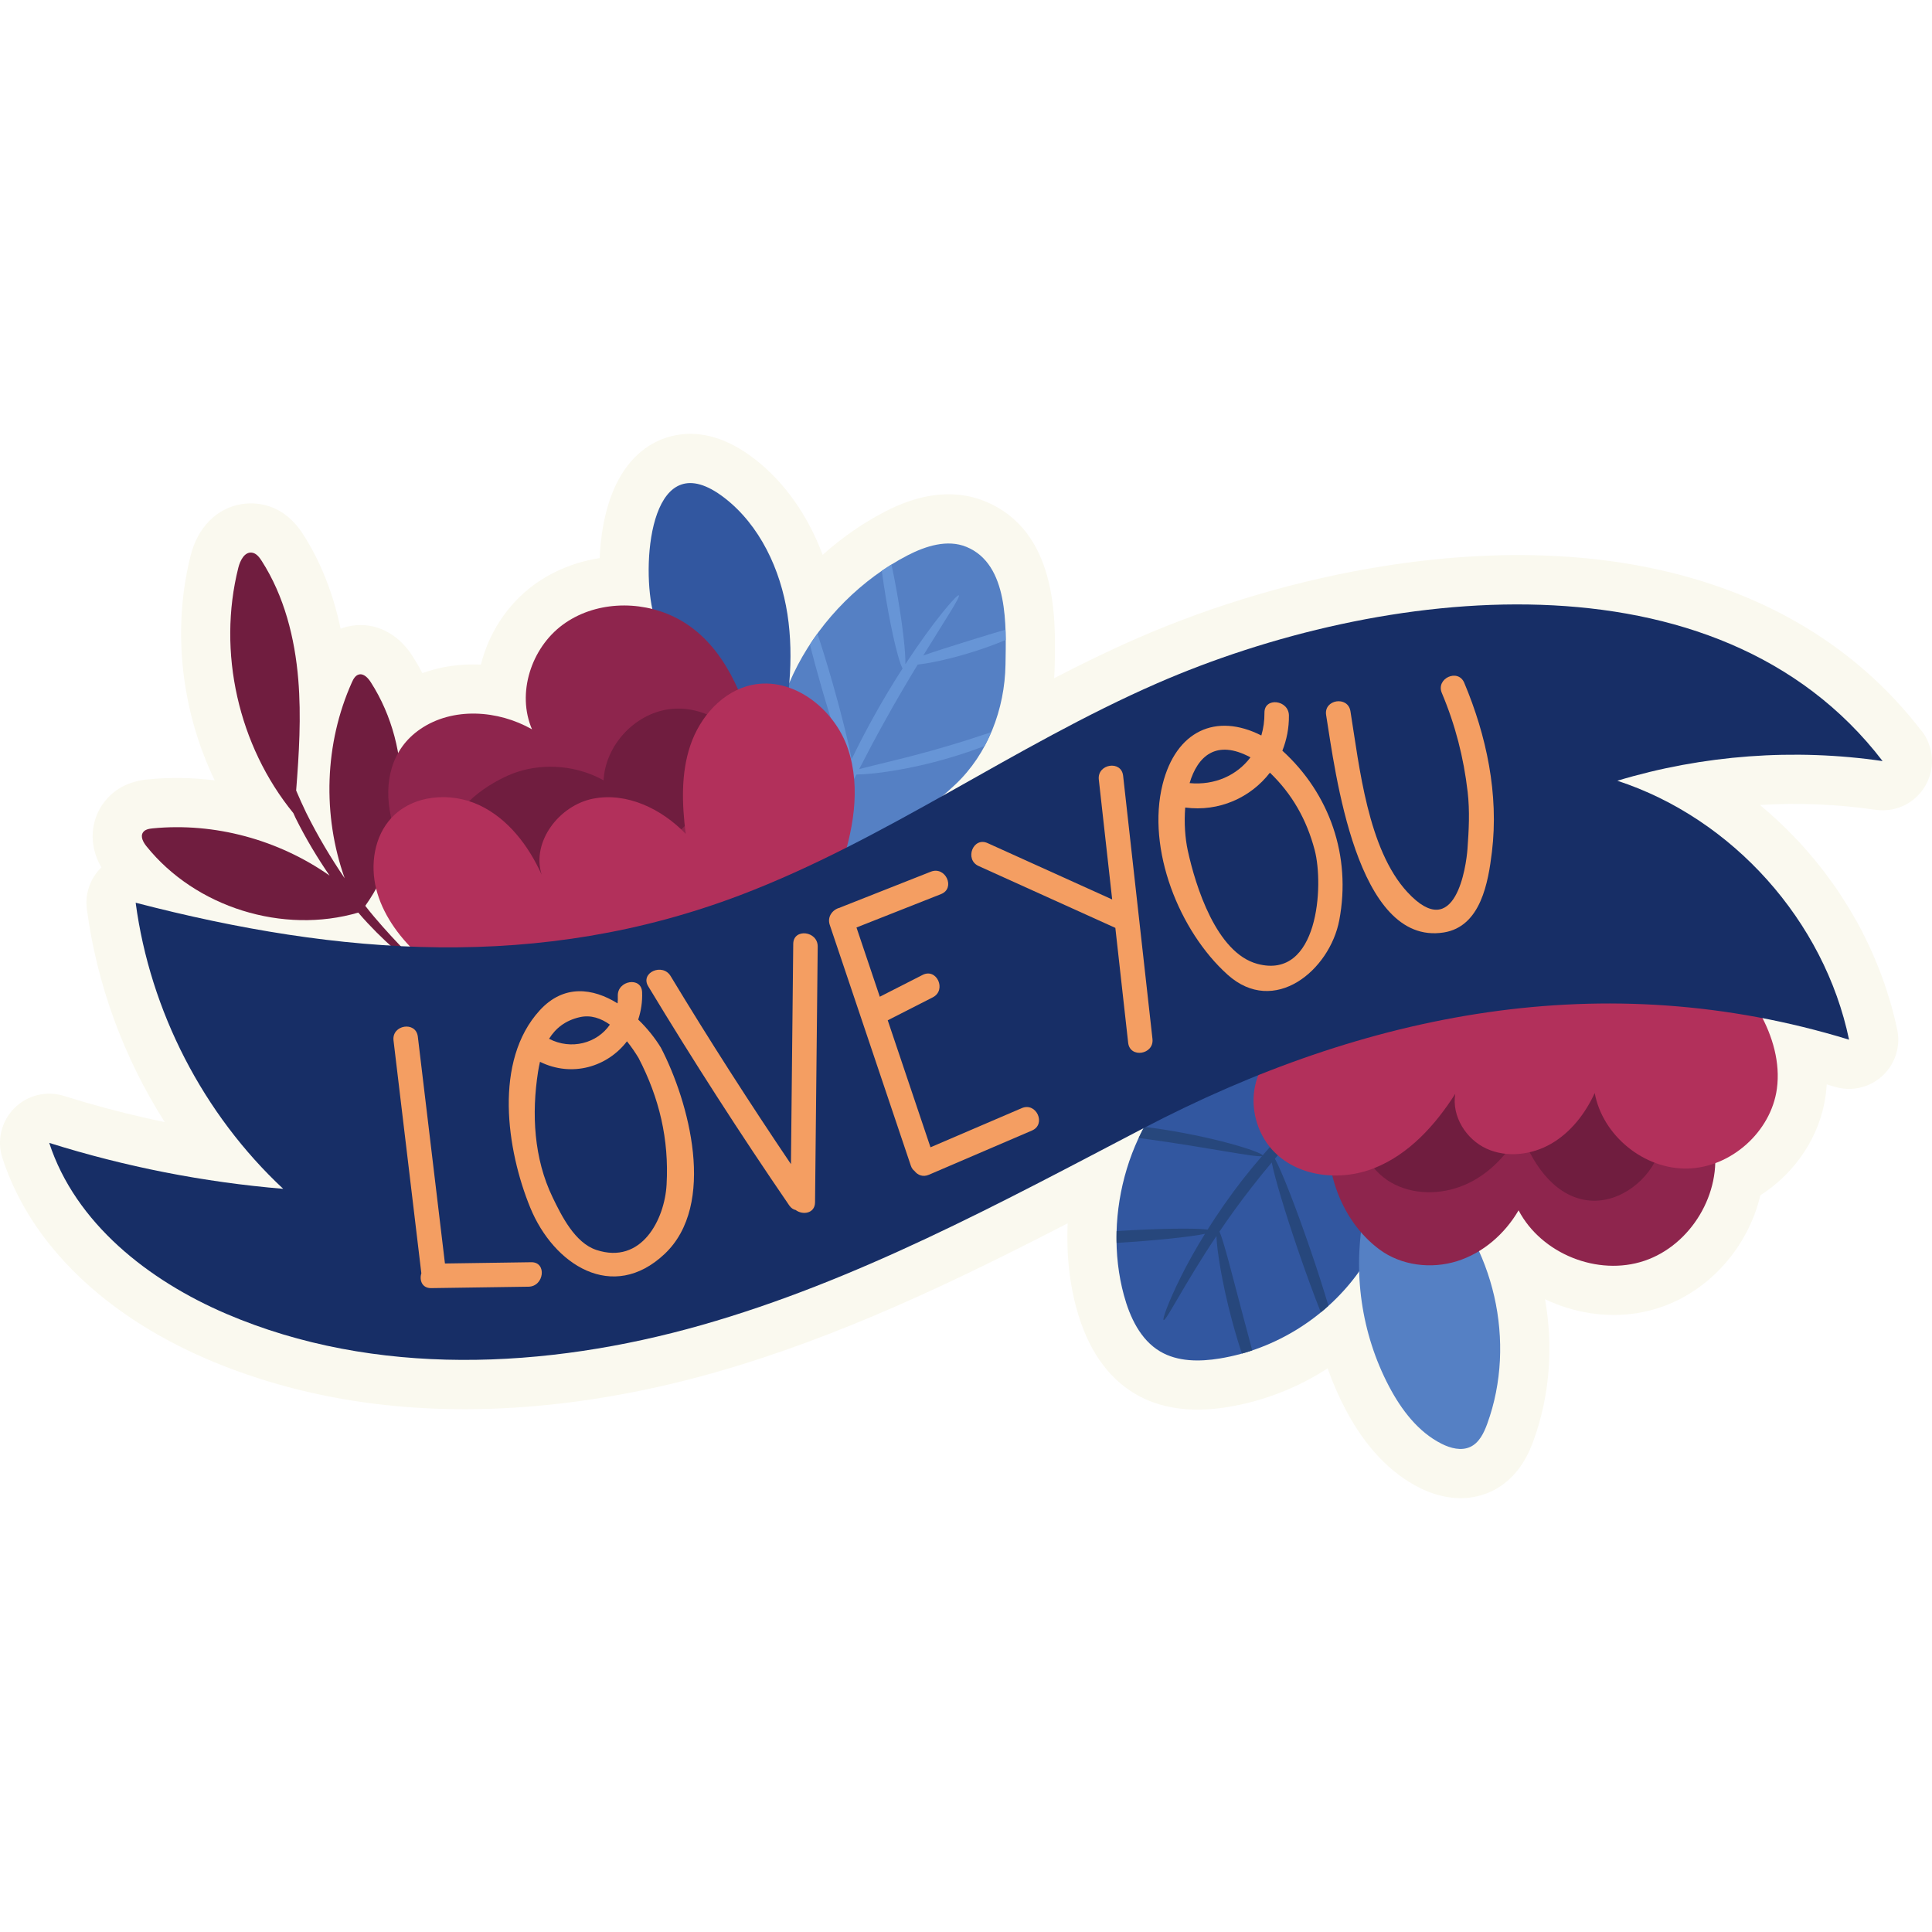
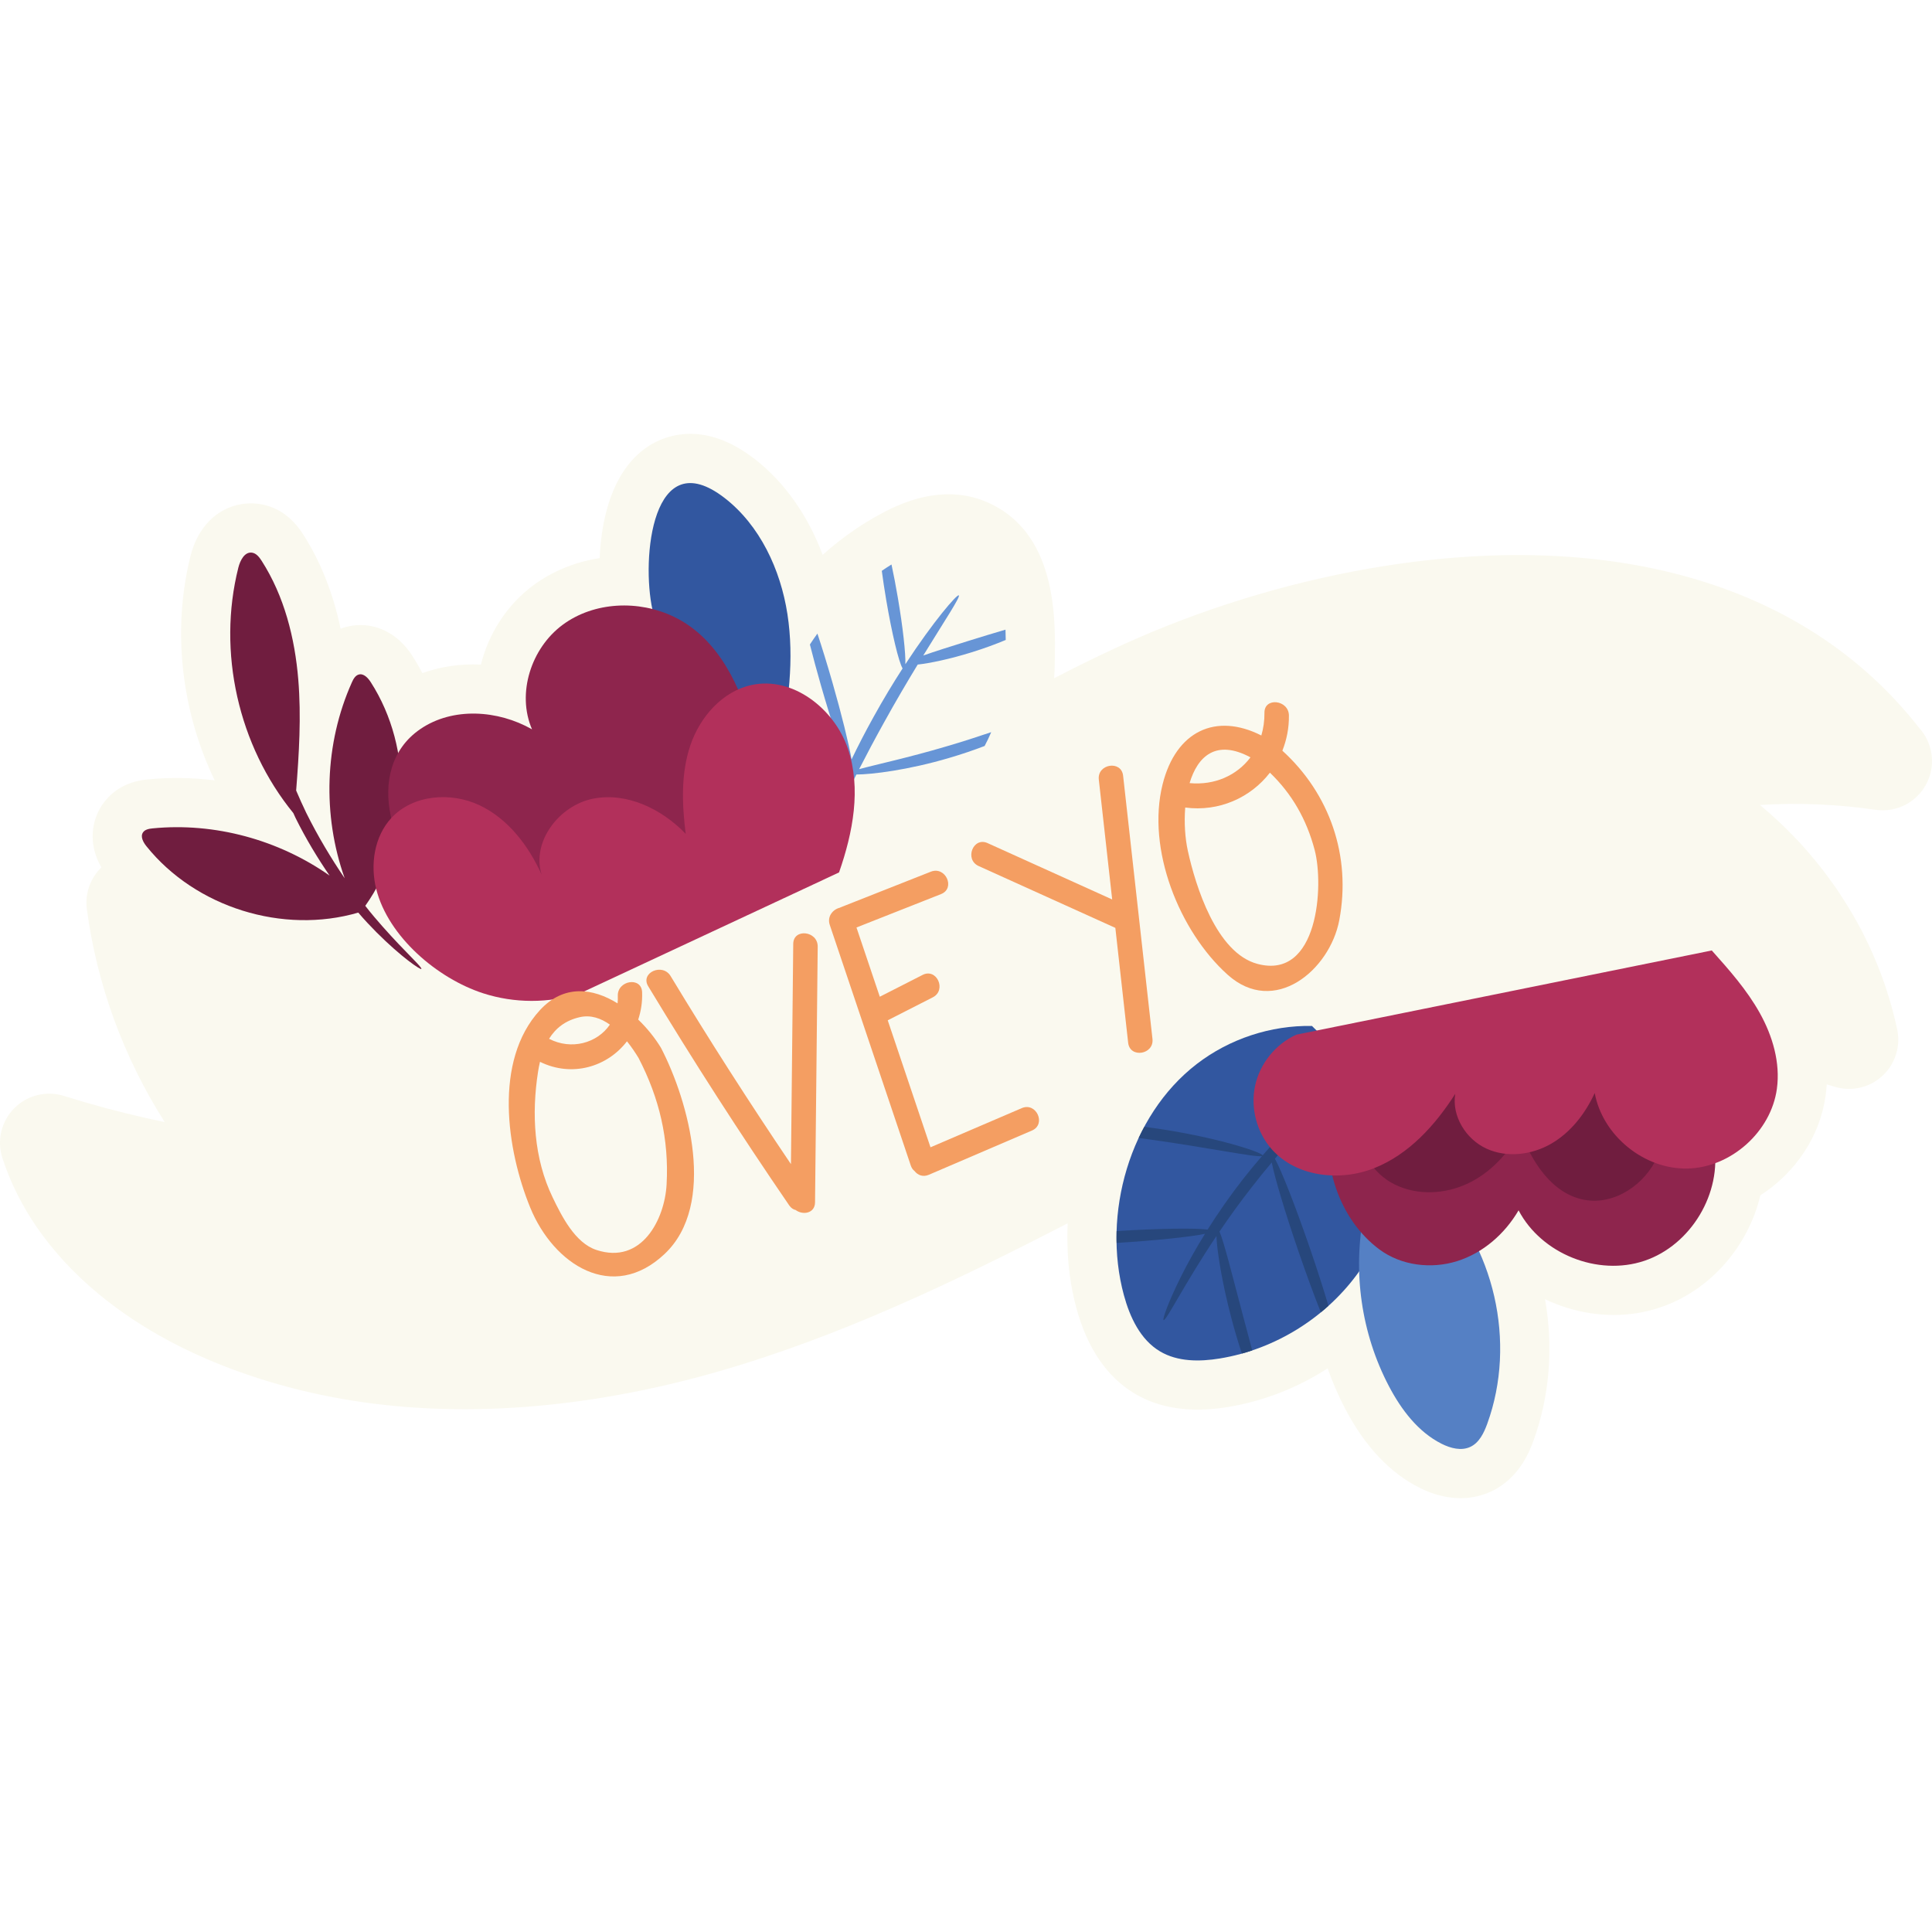
<svg xmlns="http://www.w3.org/2000/svg" version="1.1" id="Capa_1" x="0px" y="0px" viewBox="0 0 512 512" style="enable-background:new 0 0 512 512;" xml:space="preserve" width="512" height="512">
  <g>
    <path style="fill:#FAF9EF;" d="M366.623,150.04c-22.063,3.503-44.617,10.105-65.224,19.099c-7.493,3.27-14.831,6.854-22.042,10.597   c0.085-1.157,0.138-2.316,0.154-3.47l0.022-1.218c0.195-11.177,0.605-34.431-18.551-42.218c-4.373-1.778-9.155-2.272-14.215-1.469   c-3.938,0.625-7.931,2.001-12.213,4.211c-1.716,0.887-3.454,1.874-5.162,2.933c-1.041,0.645-2.067,1.317-3.083,2.014   c-0.004,0.003-0.006,0.005-0.01,0.008c-2.871,1.967-5.648,4.153-8.287,6.516c-3.864-10.38-10.096-19.267-17.989-25.381   c-6.868-5.318-13.708-7.483-20.328-6.432c-4.005,0.636-9.728,2.774-14.236,9.352c-4.394,6.407-6.191,15.171-6.54,23.326   c-6.441,0.984-12.553,3.476-17.585,7.203c-7.037,5.21-11.839,12.819-13.892,21.013c-5.382-0.264-10.72,0.517-15.502,2.261   c-0.829-1.578-1.722-3.117-2.684-4.613c-3.82-5.959-9.814-8.926-16.035-7.939c-0.467,0.074-1.118,0.214-1.576,0.338   c-0.439,0.121-0.901,0.268-1.379,0.451c-1.982-9.424-5.307-17.806-9.939-25.027c-3.056-4.76-7.086-7.481-11.97-8.085   c-1.421-0.176-2.857-0.153-4.264,0.071c-6.62,1.051-11.699,6.163-13.578,13.663c-4.962,19.701-2.472,41.181,6.383,59.562   c-5.906-0.735-11.861-0.834-17.72-0.259c-0.457,0.044-0.923,0.101-1.391,0.175c-5.838,0.927-9.065,4.12-10.757,6.652   c-2.641,3.971-3.849,10.166-0.161,16.497c-2.956,2.868-4.393,6.979-3.847,11.086c2.667,20.008,9.734,39.259,20.628,56.408   c-1.609-0.334-3.216-0.678-4.815-1.039c-7.361-1.658-14.723-3.641-21.878-5.891c-4.661-1.461-9.751-0.204-13.186,3.269   c-3.436,3.474-4.643,8.577-3.129,13.221c2.06,6.314,5.088,12.415,9,18.138c4.421,6.468,10.013,12.51,16.623,17.966   c4.784,3.944,10.123,7.596,15.87,10.854c4.042,2.293,8.309,4.406,12.675,6.275c2.655,1.139,5.396,2.222,8.142,3.215   c28.478,10.325,60.688,12.738,95.731,7.175c10.136-1.609,20.486-3.906,30.762-6.827c32.881-9.349,63.71-24.156,93.501-39.537   c-0.029,0.551-0.051,1.098-0.069,1.649c-0.037,1.24-0.022,2.476,0,3.712c0.001,0.047,0.002,0.092,0.005,0.139   c0.121,5.91,0.918,11.609,2.361,16.935c2.898,10.686,8.119,18.334,15.52,22.731c6.558,3.895,14.738,5.099,24.314,3.578l0.283-0.045   c9.468-1.55,18.492-5.092,26.478-10.255c1.311,3.735,2.888,7.36,4.717,10.836c5.196,9.876,11.807,16.88,19.649,20.816   c4.675,2.349,9.496,3.215,13.948,2.509c1.745-0.277,3.43-0.792,5.001-1.525c7.634-3.557,10.361-11.069,11.258-13.54   c4.288-11.812,5.276-24.807,3.037-37.423c7.483,3.572,16.023,5.021,24.314,3.705c2.108-0.334,4.189-0.845,6.187-1.52   c13.208-4.451,23.327-16.087,26.569-29.722c9.308-5.947,15.826-15.684,17.298-26.464c0.134-0.969,0.228-1.947,0.283-2.932   c0.715,0.209,1.41,0.417,2.092,0.627c4.307,1.32,8.98,0.331,12.381-2.625c3.397-2.951,5.033-7.446,4.327-11.891   c-0.04-0.254-0.089-0.508-0.145-0.762c-0.4-1.91-0.888-3.901-1.485-6.05c-0.147-0.535-0.309-1.064-0.472-1.593l-0.138-0.451   c-0.408-1.363-0.836-2.718-1.31-4.091c-0.272-0.78-0.558-1.552-0.841-2.306c-0.457-1.228-0.939-2.448-1.516-3.824   c-0.311-0.74-0.622-1.479-0.948-2.206c-0.527-1.178-1.087-2.338-1.658-3.495l-0.268-0.549c-0.282-0.583-0.565-1.161-0.87-1.745   c-0.718-1.369-1.478-2.713-2.246-4.035c-0.711-1.226-1.454-2.433-2.213-3.624l-0.285-0.453c-0.488-0.772-0.978-1.543-1.472-2.269   c-0.616-0.913-1.262-1.803-1.911-2.695l-0.256-0.353c-0.473-0.651-0.946-1.301-1.437-1.945c-0.765-0.999-1.549-1.984-2.338-2.944   c-0.467-0.573-0.943-1.136-1.453-1.732c-0.876-1.024-1.764-2.037-2.671-3.026c-0.27-0.292-0.546-0.582-0.822-0.869l-0.26-0.268   c-2.982-3.145-6.153-6.111-9.481-8.872c10.234-0.627,20.485-0.199,30.622,1.281c1.395,0.204,2.787,0.172,4.121-0.055   c7.035-1.198,11.811-7.838,10.689-14.905c-0.413-2.602-1.569-4.902-3.216-6.717C479.295,155.377,428.921,140.15,366.623,150.04z" />
    <g>
      <g>
        <path style="fill:#3257A0;" d="M347.687,271.888c-10.922-0.2-21.878,3.417-30.533,10.082     c-17.866,13.756-25.112,39.875-19.318,61.236c1.588,5.856,4.373,11.832,9.59,14.93c4.664,2.77,10.475,2.752,15.828,1.875     c14.834-2.428,28.553-11.061,37.161-23.384c8.608-12.323,11.991-28.175,9.165-42.939" />
      </g>
      <g>
        <path style="fill:#5580C4;" d="M361.501,321.47c-3.119,15.458-0.747,31.967,6.599,45.922c3.261,6.195,7.702,12.092,13.959,15.234     c2.353,1.182,5.199,1.93,7.586,0.816c2.37-1.106,3.612-3.708,4.505-6.167c7.812-21.516,1.907-47.355-14.475-63.342" />
      </g>
      <path style="fill:#27477C;" d="M359.365,283.517c-1.617,0.955-4.85,3.303-9.062,6.916c-4.517,3.866-10.058,9.244-15.694,15.746    c-0.433-0.943-13.083-5.037-29.232-7.276c-0.716-0.102-1.417-0.191-2.121-0.282c-0.522,0.971-1.031,1.95-1.5,2.951    c1.048,0.141,2.108,0.286,3.185,0.439c15.282,2.116,27.737,4.75,29.496,4.37c-1.683,1.948-3.373,3.984-5.046,6.123    c-3.552,4.559-6.676,9.087-9.358,13.343c-3.272-0.432-12.837-0.3-24.117,0.396c-0.032,1.05-0.015,2.097,0.007,3.144    c0.026-0.002,0.051-0.003,0.077-0.004c10.545-0.653,19.556-1.611,23.337-2.414c-2.527,4.085-4.642,7.896-6.279,11.179    c-3.485,6.966-5.056,11.528-4.698,11.691c0.666,0.327,5.463-9.507,14.008-22.277c0.128,3.679,1.417,12.181,3.997,21.878    c0.878,3.331,1.819,6.458,2.745,9.27c0.924-0.258,1.84-0.54,2.749-0.845c-0.756-2.83-1.594-5.945-2.46-9.228    c-2.84-10.673-5.063-19.694-6.226-22.26c2.583-3.81,5.471-7.842,8.693-11.94c1.722-2.223,3.451-4.347,5.161-6.376    c0.801,4.059,3.527,13.208,7.138,23.722c2.101,6.117,4.154,11.684,5.871,16c0.686-0.563,1.358-1.141,2.017-1.735    c-1.272-4.304-2.962-9.585-4.92-15.284c-3.831-11.153-7.497-20.462-9.26-23.696c10.236-11.996,19.558-20.28,22.003-23.04    L359.365,283.517z" />
      <g>
        <path style="fill:#8E254D;" d="M373.942,274.508c-8.654,4.128-18.914,10.917-21.128,20.709     c-2.895,12.805,2.039,27.98,12.763,35.91c5.791,4.282,13.717,5.245,20.587,3.083c6.87-2.162,12.646-7.238,16.274-13.46     c6.051,11.544,20.995,17.538,33.346,13.376c12.352-4.162,20.619-17.979,18.449-30.831" />
      </g>
      <g>
        <path style="fill:#701D3F;" d="M362.026,279.819c-5.682,10.605-4.167,28.326,7.67,34.115c5.99,2.93,13.313,2.549,19.334-0.317     c6.021-2.866,10.777-8.021,13.885-13.921c2.948,8.208,8.416,16.708,16.995,18.276c7.965,1.456,16.1-4.09,19.354-11.504     c3.253-7.415,2.347-16.108-0.548-23.67" />
      </g>
      <g>
        <path style="fill:#B2305B;" d="M343.562,274.191c-5.49,2.467-9.68,7.645-10.947,13.529c-1.268,5.883,0.419,12.328,4.406,16.836     c6.521,7.373,18.116,8.644,27.251,4.979c9.136-3.666,16.096-11.359,21.386-19.66c-0.978,5.901,2.822,12.013,8.254,14.516     c5.432,2.503,12.041,1.685,17.212-1.32c5.171-3.006,8.996-7.975,11.494-13.409c2.088,11.316,13.114,20.278,24.618,20.01     c11.503-0.268,22.1-9.735,23.658-21.135c0.945-6.917-1.131-13.978-4.531-20.075c-3.4-6.097-8.069-11.376-12.722-16.58" />
      </g>
      <g>
-         <path style="fill:#5580C4;" d="M206.975,216.527c-8.881-27.245,9.457-56.916,33.571-69.367     c4.797-2.477,10.521-4.281,15.522-2.248c11.329,4.606,10.556,21.183,10.401,31.152c-0.186,11.922-4.704,23.72-13.284,31.829     c-11.306,10.684-27.456,20.386-43.559,19.011" />
-       </g>
+         </g>
      <g>
        <path style="fill:#3257A0;" d="M200.214,203.902c-13.106-10.065-23.637-25.713-27.304-42.326     c-2.984-13.522-0.092-44.485,19.125-29.602c9.291,7.196,14.807,18.884,16.643,30.783c1.836,11.898,0.316,24.054-2.28,35.723" />
      </g>
      <path style="fill:#6795D6;" d="M256.609,169.855c-4.687,1.464-8.924,2.794-11.938,3.864c5.79-9.424,9.909-15.586,9.424-15.947    c-0.454-0.371-6.705,6.849-14.162,18.242c0.093-2.887-0.649-9.681-1.984-17.548c-0.546-3.221-1.128-6.239-1.695-8.868    c-0.866,0.537-1.722,1.097-2.568,1.677c0.311,2.364,0.702,4.972,1.168,7.716c1.532,9.031,3.337,16.478,4.341,18.151    c-2.513,3.892-5.143,8.232-7.722,12.907c-2.15,3.862-4.078,7.624-5.799,11.189c-0.775-4.321-2.633-11.877-5.085-20.425    c-1.374-4.791-2.742-9.217-3.968-12.907c-0.69,0.947-1.352,1.912-1.991,2.891c0.827,3.283,1.821,6.976,2.941,10.882    c2.797,9.75,5.57,18.012,7.157,21.539c-6.161,13.095-9.208,22.928-8.631,23.124c0.647,0.252,4.56-8.703,10.858-21.09    c4.034-0.011,13.67-1.164,24.576-4.393c3.378-0.985,6.537-2.072,9.404-3.168c0.641-1.187,1.215-2.411,1.745-3.656    c-3.561,1.204-7.649,2.535-12.035,3.813c-9.932,2.944-18.703,4.818-22.965,5.987c1.973-3.849,4.152-7.981,6.537-12.264    c3.114-5.647,6.2-10.87,8.986-15.454c3.185-0.352,8.478-1.436,14.336-3.264c3.374-1.046,6.446-2.188,8.991-3.259    c-0.007-0.894-0.029-1.805-0.063-2.725C263.682,167.669,260.286,168.716,256.609,169.855z" />
      <path style="fill:#701D3F;" d="M96.8,240.052c12.16-17.076,12.795-41.589,1.474-59.241c-0.734-1.145-1.883-2.411-3.195-2.054    c-0.923,0.251-1.439,1.209-1.83,2.082c-7.257,16.196-7.846,35.203-1.905,51.902c-0.023-0.032-0.044-0.062-0.067-0.094    c-3.464-5.099-6.977-10.901-10.138-17.273c-0.954-1.971-1.825-3.929-2.656-5.875c0.767-9.79,1.372-19.616,0.566-29.394    c-0.911-11.047-3.714-22.131-9.696-31.463c-0.633-0.987-1.44-2.042-2.603-2.187c-1.944-0.242-3.106,2.074-3.585,3.974    c-5.629,22.353,0.006,47.199,14.571,65.045c0.201,0.428,0.378,0.854,0.586,1.282c2.776,5.599,5.88,10.703,9.024,15.285    c-13.515-9.485-30.445-14.128-46.898-12.512c-0.952,0.094-2.024,0.278-2.556,1.073c-0.755,1.131,0.08,2.622,0.932,3.682    c13.028,16.204,36.183,23.393,56.123,17.565c1.637,1.933,3.286,3.665,4.819,5.212c6.745,6.742,11.687,9.998,11.894,9.728    c0.337-0.402-4.07-4.245-10.273-11.244C99.937,243.895,98.363,242.077,96.8,240.052z" />
      <g>
        <path style="fill:#8E254D;" d="M118.151,237.274c-14.243-8.056-22.427-33.358-6.753-44.067     c8.585-5.866,20.556-5.071,29.592,0.073c-4.11-9.528-0.235-21.512,8.104-27.687c8.339-6.175,20.199-6.645,29.538-2.122     c11.905,5.767,17.757,18.749,21.031,30.997c1.815,6.791,2.122,14.191-0.478,20.721c-2.497,6.272-7.549,11.334-13.458,14.598     c-6.441,3.557-13.975,5.102-21.296,4.366" />
      </g>
      <g>
-         <path style="fill:#701D3F;" d="M161.846,238.364c-7.918,4.578-18.119,4.942-26.343,0.941     c-6.102-2.969-16.046-12.126-15.24-19.895c0.696-6.704,11.185-13.022,16.869-14.856c7.482-2.415,15.951-1.584,22.822,2.238     c0.486-9.244,8.172-17.594,17.345-18.842c9.173-1.248,18.81,4.745,21.748,13.523" />
-       </g>
+         </g>
      <g>
        <path style="fill:#B2305B;" d="M153.726,263.243c-8.287,2.675-17.416,2.67-25.699-0.015     c-12.079-3.914-25.106-14.961-28.31-27.565c-1.658-6.521-0.548-14.005,4.036-18.931c5.723-6.149,15.723-6.924,23.318-3.334     c7.595,3.589,12.998,10.732,16.466,18.383c-2.729-8.721,4.659-18.346,13.622-20.122c8.963-1.776,18.239,2.727,24.561,9.325     c-0.991-7.855-1.3-16.015,1.25-23.511c2.55-7.495,8.451-14.249,16.186-15.936c10.915-2.38,21.96,6.281,25.547,16.861     c3.587,10.58,1.337,22.26-2.348,32.807" />
      </g>
      <g>
-         <path style="fill:#172E66;" d="M306.616,181.095c58.816-25.668,148.408-36.697,192.295,20.6     c-23.439-3.425-47.626-1.633-70.305,5.209c30.56,9.991,54.86,37.144,61.411,68.621c-65-19.913-128.243-7.237-187.02,23.479     c-37.949,19.831-75.931,40.461-117.118,52.169c-41.186,11.708-86.569,13.861-125.926-3.005     c-20.6-8.828-39.953-23.985-46.908-45.291c20.135,6.331,40.973,10.422,62.007,12.174c-21.2-19.792-35.267-47.071-39.099-75.82     c53.942,14.027,107.144,18.186,160.346-2.057C234.883,222.495,268.779,197.608,306.616,181.095z" />
-       </g>
+         </g>
      <g>
-         <path style="fill:#F49E62;" d="M140.793,334.502c-7.625,0.112-15.251,0.223-22.876,0.335     c-2.396-20.041-4.792-40.081-7.188-60.122c-0.5-4.181-6.94-3.143-6.442,1.023c2.459,20.565,4.917,41.131,7.376,61.697     c-0.575,1.83,0.187,3.964,2.602,3.929c8.6-0.126,17.201-0.252,25.801-0.378C144.221,340.924,144.985,334.44,140.793,334.502z" />
        <path style="fill:#F49E62;" d="M169.134,270.199c0.734-2.236,1.137-4.662,1.032-7.269c-0.169-4.198-6.608-3.127-6.442,1.023     c0.027,0.672,0.004,1.321-0.059,1.951c-6.549-4.07-14.242-5.109-20.598,1.814c-12.316,13.414-8.797,37.045-2.55,52.306     c6.222,15.199,21.846,25.233,35.59,12.308c13.923-13.094,6.452-40.422-0.949-54.665     C173.626,275.146,171.552,272.528,169.134,270.199z M153.652,269.559c2.919-0.662,5.61,0.294,7.975,1.978     c-3.388,4.958-10.267,6.797-16.119,3.755C147.212,272.55,149.753,270.443,153.652,269.559z M176.653,313.931     c-0.518,9.25-6.626,21.281-18.61,17.316c-5.693-1.883-9.224-9.037-11.585-13.922c-4.996-10.333-5.604-22.169-3.868-33.312     c0.138-0.887,0.31-1.761,0.511-2.621c8.501,4.181,17.862,1.344,23.053-5.437c1.206,1.505,2.243,3.056,3.066,4.41     C174.736,290.984,177.324,301.938,176.653,313.931z" />
        <path style="fill:#F49E62;" d="M210.217,250.133c-0.203,19.458-0.405,38.916-0.608,58.374     c-11.039-16.352-21.69-32.951-31.892-49.844c-2.145-3.551-8.115-0.904-5.94,2.699c11.907,19.715,24.357,39.079,37.374,58.079     c0.488,0.712,1.09,1.089,1.715,1.231c1.891,1.41,5.097,0.914,5.128-2.038c0.235-22.592,0.471-45.183,0.706-67.775     C216.744,246.688,210.261,245.934,210.217,250.133z" />
        <path style="fill:#F49E62;" d="M270.779,293.666c-8.063,3.459-16.126,6.919-24.189,10.379     c-3.777-11.218-7.554-22.437-11.332-33.655c3.98-2.029,7.959-4.057,11.939-6.086c3.73-1.902,1.059-7.855-2.699-5.94     c-3.781,1.927-7.562,3.854-11.342,5.782c-2.06-6.118-4.12-12.235-6.18-18.353c7.468-2.949,14.936-5.898,22.405-8.847     c3.912-1.545,1.206-7.481-2.699-5.94c-7.963,3.144-15.925,6.289-23.888,9.433c-0.084,0.033-0.147,0.079-0.225,0.116     c-1.79,0.411-3.44,2.274-2.672,4.555c7.161,21.267,14.322,42.534,21.482,63.801c0.219,0.652,0.57,1.108,0.983,1.424     c0.819,1.064,2.202,1.676,3.794,0.993c9.106-3.907,18.213-7.815,27.319-11.722C277.341,297.948,274.646,292.006,270.779,293.666z     " />
        <path style="fill:#F49E62;" d="M291.196,206.596c1.181,10.59,2.362,21.18,3.543,31.771c-11.007-4.979-22.015-9.958-33.022-14.937     c-3.845-1.739-6.182,4.353-2.368,6.078c12.077,5.463,24.154,10.925,36.23,16.388c1.132,10.15,2.264,20.299,3.396,30.449     c0.467,4.185,6.906,3.144,6.442-1.023c-2.593-23.25-5.186-46.5-7.779-69.749C297.171,201.388,290.731,202.429,291.196,206.596z" />
        <path style="fill:#F49E62;" d="M341.577,189.609c-0.049-4.156-6.533-4.919-6.483-0.726c0.025,2.148-0.28,4.16-0.827,6.028     c-12.045-6.108-22.617-1.197-26.158,12.915c-4.314,17.19,4.411,38.965,17.208,50.471c12.366,11.119,27.086-1.145,29.606-14.437     c3.22-16.983-2.54-33.517-15.082-44.918C340.974,196.08,341.617,192.948,341.577,189.609z M331.39,200.708     c-3.602,4.785-9.49,7.447-16.135,6.824C317.369,200.436,322.279,195.8,331.39,200.708z M348.404,225.268     c2.472,9.38,0.999,34.503-15.183,30.17c-10.885-2.915-16.392-20.644-18.433-29.973c-0.727-3.32-1.015-7.446-0.692-11.459     c8.948,1.186,17.342-2.619,22.445-9.239C342.388,210.381,346.272,217.173,348.404,225.268z" />
-         <path style="fill:#F49E62;" d="M388.04,180.949c-1.632-3.875-7.572-1.178-5.94,2.699c3.579,8.497,5.781,17.071,6.843,26.216     c0.589,5.075,0.319,10.093-0.05,15.155c-0.318,4.365-3.137,25.208-15.904,11.42c-10.533-11.376-12.744-33.349-15.109-47.959     c-0.672-4.151-7.114-3.13-6.442,1.023c2.381,14.706,7.993,61.29,31.167,57.611c9.881-1.569,11.808-13.424,12.772-21.368     C397.227,210.495,393.94,194.959,388.04,180.949z" />
      </g>
    </g>
  </g>
</svg>